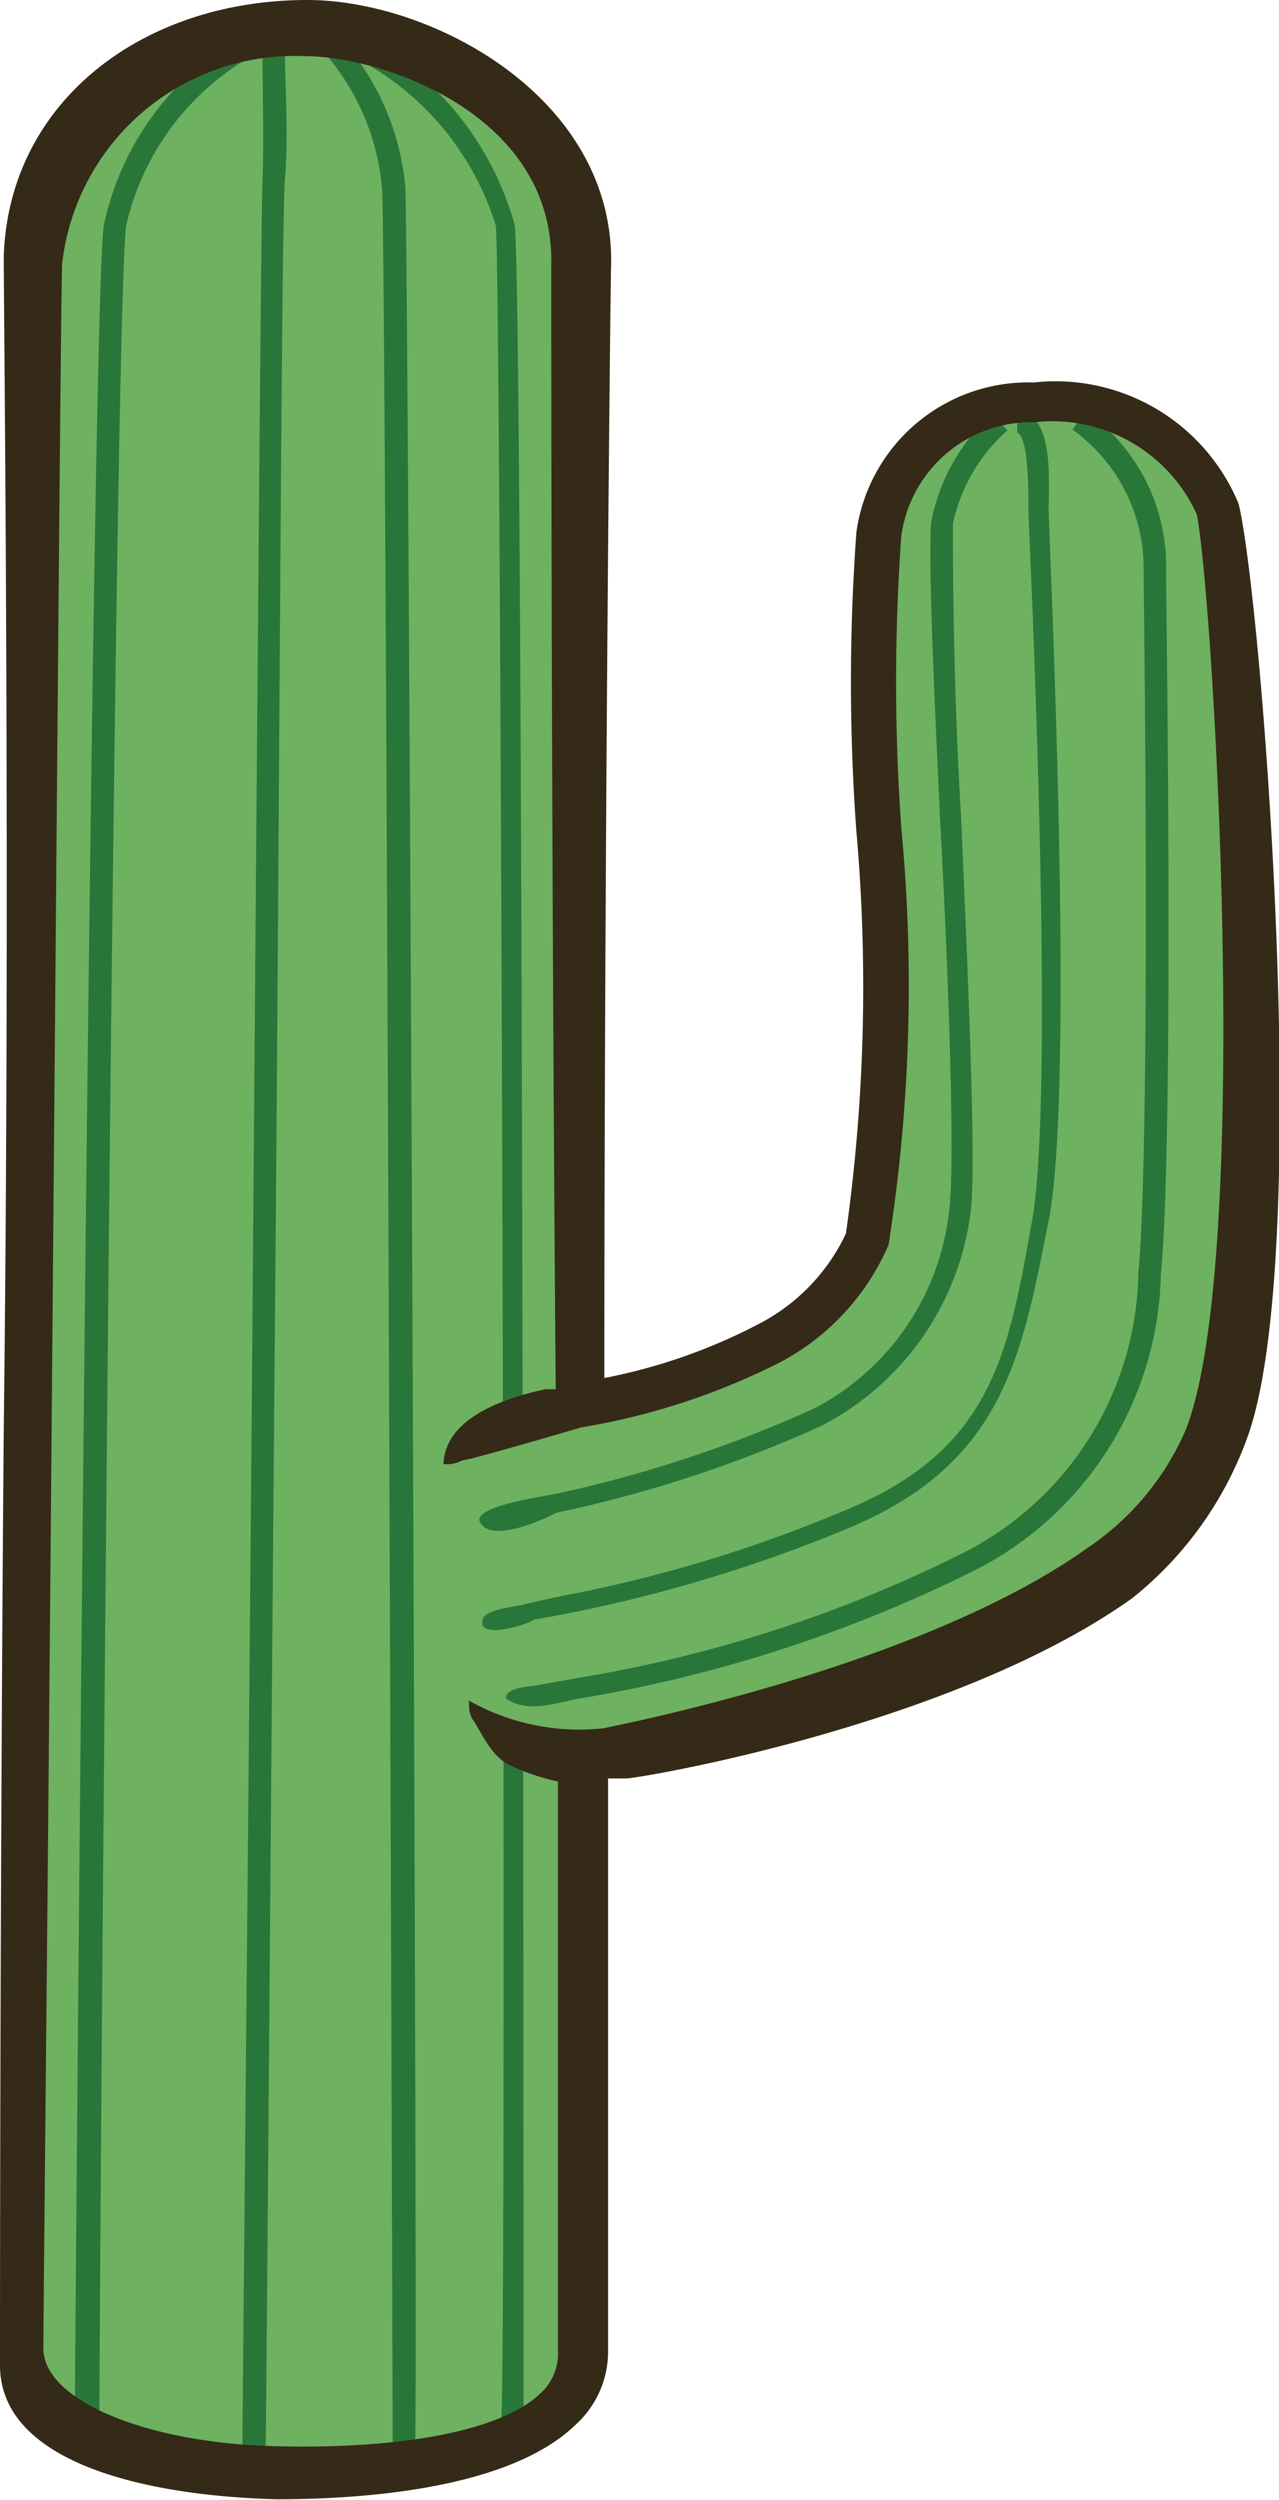
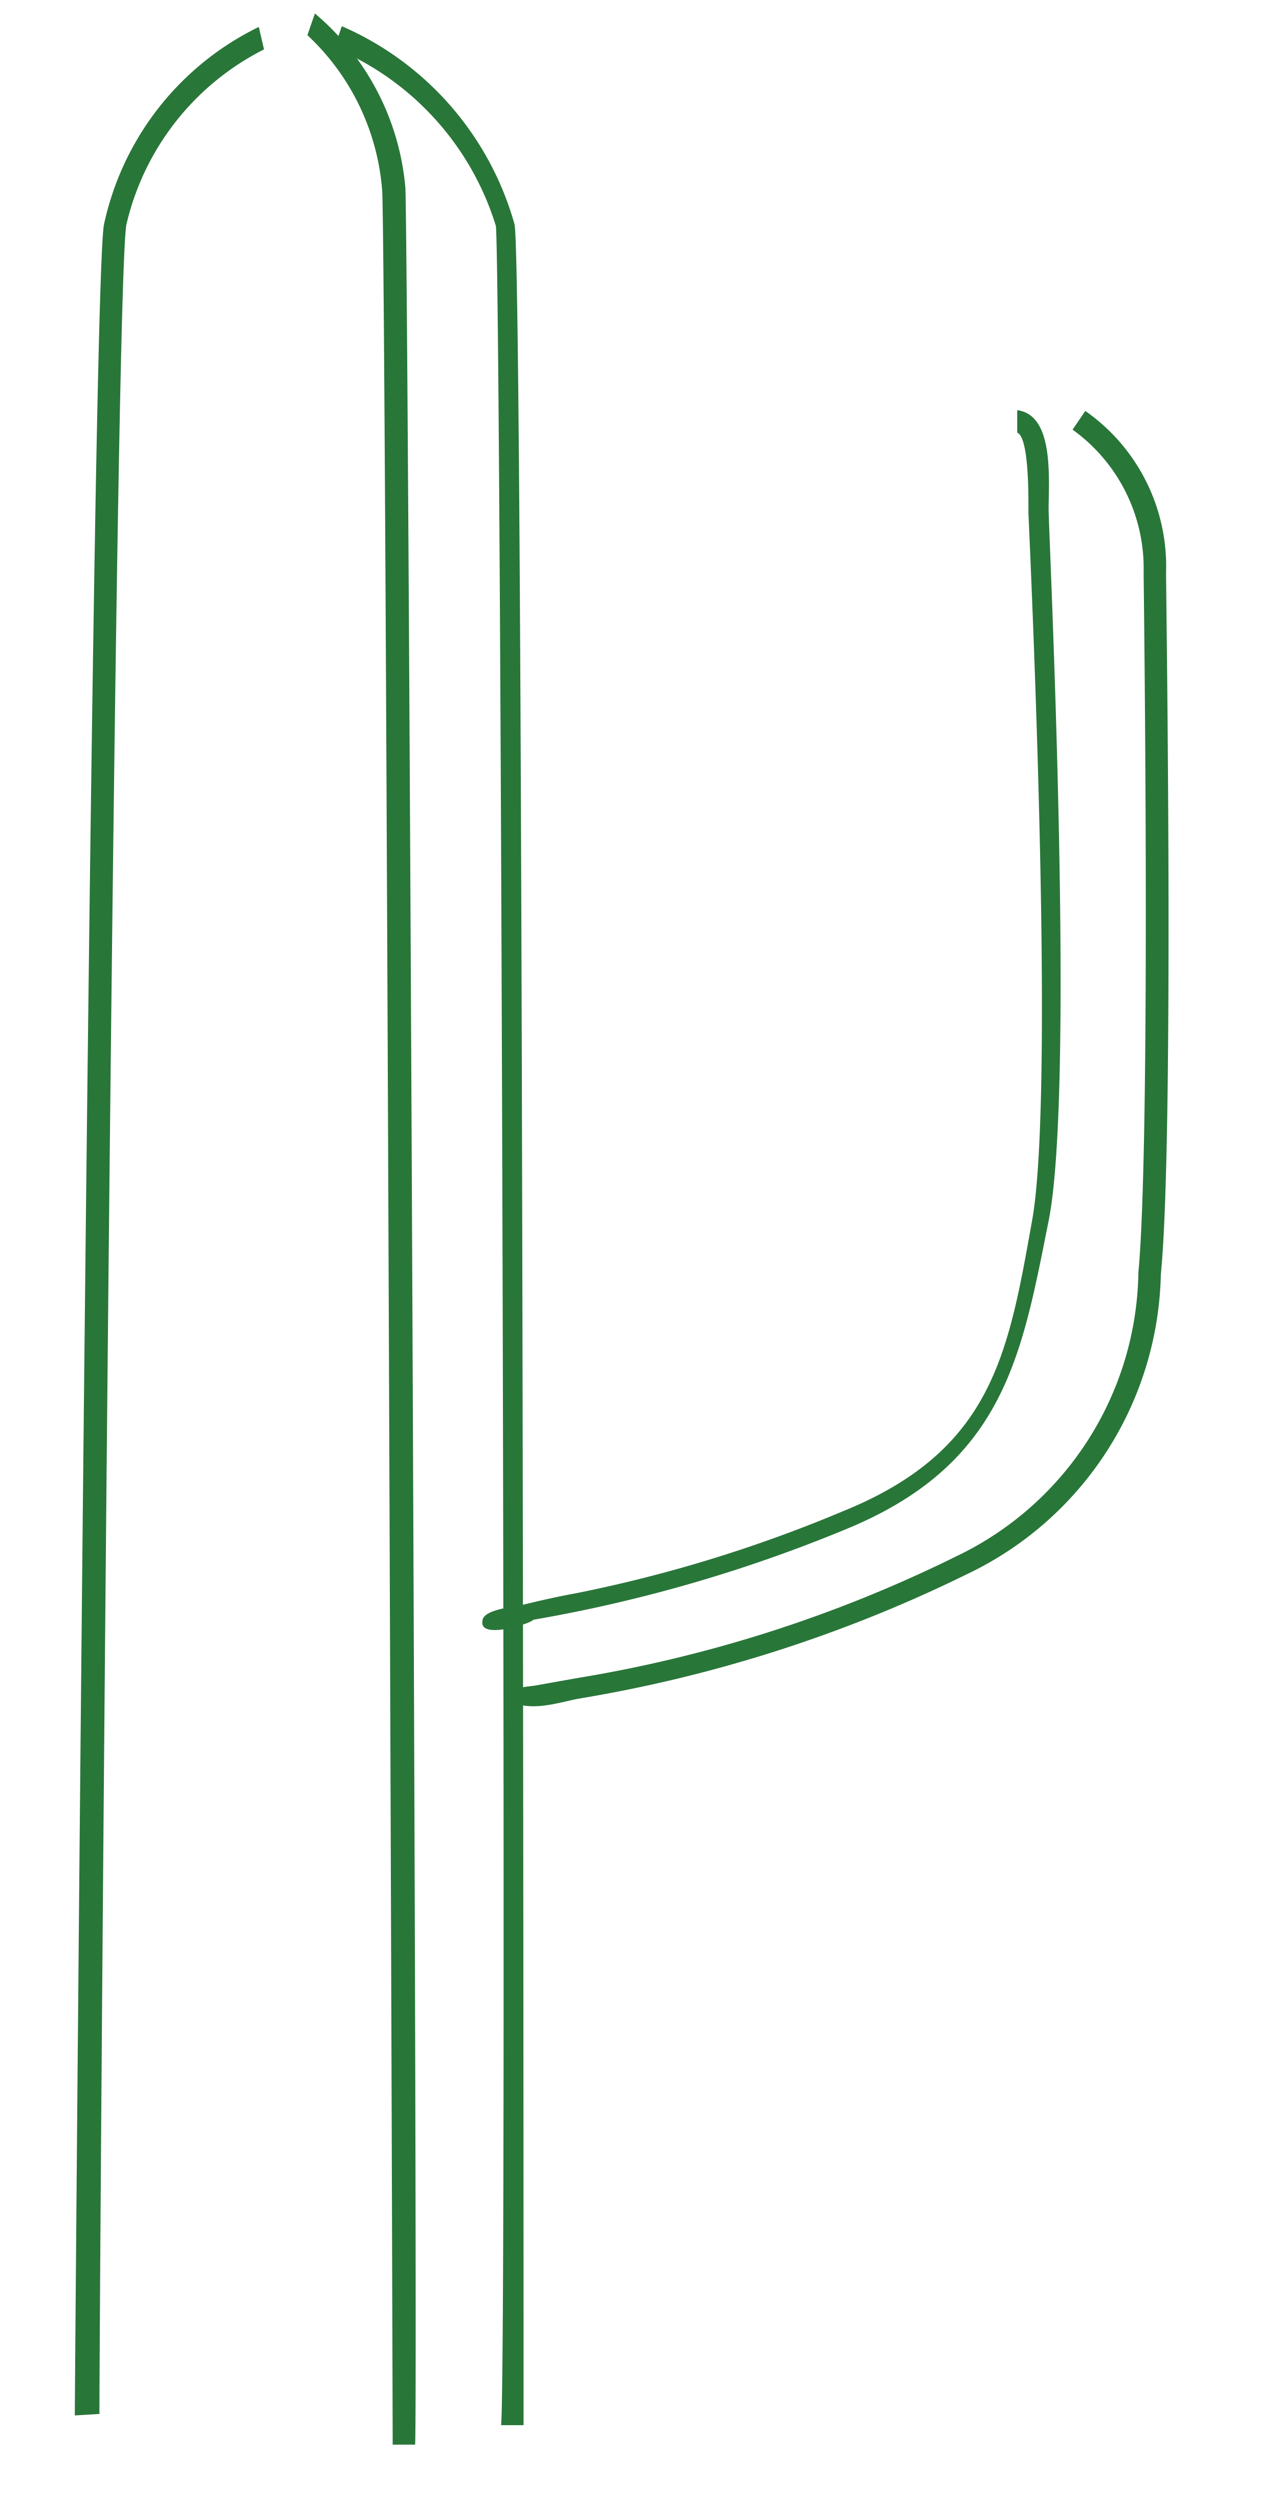
<svg xmlns="http://www.w3.org/2000/svg" viewBox="0 0 17.1 33.4">
  <defs>
    <style>.cls-1{fill:#6eb160;}.cls-2{fill:#297639;}.cls-3{fill:#352918;}</style>
  </defs>
  <g id="レイヤー_2" data-name="レイヤー 2">
    <g id="デザイン">
-       <path class="cls-1" d="M7.8,31.44C7.8,32.76,5.53,33,3.67,33S.25,32.31.28,31.35.49,4.82.53,3.52A3.44,3.44,0,0,1,4.08.45c1.32,0,3.66.94,3.6,3.12C7.65,4.34,7.8,30.78,7.8,31.44Z" />
      <path class="cls-2" d="M7,32.4l-.3,0c.08-.93,0-28.67-.07-29.38A3.78,3.78,0,0,0,4.47.64l.1-.29A4.09,4.09,0,0,1,6.88,3C7,3.67,7,31.46,7,32.4Z" />
      <path class="cls-2" d="M5.55,32.66l-.3,0c0-.66-.09-29.09-.14-30.11a3.17,3.17,0,0,0-1-2.08L4.21.18A3.43,3.43,0,0,1,5.42,2.51C5.46,3.54,5.59,32,5.55,32.66Z" />
-       <path class="cls-2" d="M3.55,32.81H3.24c0-.36.07-7.22.13-14.47.06-7.62.12-15.5.14-15.95s0-1.22,0-1.65a4.48,4.48,0,0,1,0-.49h.3c0,.08,0,.25,0,.47,0,.43.05,1.09,0,1.67s-.07,8.32-.14,15.94C3.61,25.59,3.56,32.44,3.55,32.81Z" />
      <path class="cls-2" d="M1,32.27C1,32,1.22,3.87,1.39,3A3.83,3.83,0,0,1,3.46.36l.07.3A3.51,3.51,0,0,0,1.69,3c-.17.91-.37,29-.36,29.25Z" />
-       <path class="cls-1" d="M5.64,21.84a2,2,0,0,0,2.45,1.55s4.27-.78,6.63-2.46a3.93,3.93,0,0,0,1.41-1.71c.93-2.33.43-11.19.13-12.42-.38-1.6-4.08-2.23-4.51.38-.3,1.79.4,7.65-.16,9.43A2.92,2.92,0,0,1,10.29,18a10,10,0,0,1-2.94.92c-1.1.24-1.77,1-1.74,1.59" />
      <path class="cls-2" d="M6.45,21.66c0-.16.42-.19.54-.22s.46-.11.69-.15a18.63,18.63,0,0,0,3.59-1.1c2-.81,2.21-2.1,2.53-3.89s-.05-9.37-.05-9.45V6.78c0-.23,0-.94-.15-1l0-.3c.46.06.43.79.42,1.27v.06c0,.3.36,7.7,0,9.5s-.59,3.25-2.71,4.12a19.66,19.66,0,0,1-4.18,1.21C7.1,21.69,6.41,21.91,6.45,21.66Z" />
      <path class="cls-2" d="M6.77,22.67h0c0-.12.31-.14.38-.15l.56-.1a18,18,0,0,0,5.08-1.63A4.27,4.27,0,0,0,15.22,17c.17-1.8.07-9.28.07-9.35a2.28,2.28,0,0,0-.95-1.91l.17-.25a2.53,2.53,0,0,1,1.08,2.16c0,.3.11,7.57-.07,9.38a4.54,4.54,0,0,1-2.59,4,18.67,18.67,0,0,1-5.17,1.66c-.29.05-.7.21-1,0Z" />
-       <path class="cls-2" d="M6.42,20.34c-.12-.21.8-.34,1-.38a17,17,0,0,0,3.48-1.15,3.39,3.39,0,0,0,1.79-2.64c.08-.57,0-3-.12-5.2-.09-1.89-.16-3.53-.12-4a2.64,2.64,0,0,1,.81-1.44l.21.22A2.29,2.29,0,0,0,12.74,7c0,.41,0,2.12.11,3.92.1,2.29.2,4.65.13,5.25a3.74,3.74,0,0,1-2,2.88,17.13,17.13,0,0,1-3.54,1.16C7.27,20.3,6.57,20.62,6.42,20.34Z" />
-       <path class="cls-3" d="M16.56,6.73a2.65,2.65,0,0,0-2.74-1.62,2.32,2.32,0,0,0-2.37,2,27.39,27.39,0,0,0,0,4,23.63,23.63,0,0,1-.14,5.37,2.61,2.61,0,0,1-1.15,1.2,7.53,7.53,0,0,1-2.08.73c0-7.09.08-14.45.09-14.85C8.23,1.31,5.78,0,4.11,0,1.89,0,.12,1.37.05,3.42c0,.71.09,8.36,0,15.68C0,25.17,0,31.16,0,31.6c0,1.26,1.83,1.74,3.7,1.79,1.13,0,3.11-.13,4-1a1.32,1.32,0,0,0,.43-1c0-.22,0-3,0-6.83v-.8h.24c.18,0,4.39-.71,6.77-2.41a4.85,4.85,0,0,0,1.52-2.1C17.57,16.88,16.87,8,16.56,6.73Zm-.71,12.38a3.64,3.64,0,0,1-1.31,1.57c-2.27,1.62-6.46,2.4-6.47,2.41a3,3,0,0,1-1.8-.37c0,.09,0,.2.07.28.14.23.25.48.49.59a2.91,2.91,0,0,0,.63.21v.82c0,3.7,0,6.61,0,6.82a.71.71,0,0,1-.24.54c-.51.49-1.85.75-3.58.7S.56,32.05.58,31.36c0-.44.06-6.18.11-12.26.06-7,.12-14.87.14-15.57A3.13,3.13,0,0,1,4.07.75c1.06,0,3.36.79,3.3,2.81,0,.41,0,7.88.06,15l-.14,0c-.51.11-1.34.37-1.36,1a.43.43,0,0,0,.25-.05c.1,0,1.59-.44,1.59-.44a9.18,9.18,0,0,0,2.66-.87,3.21,3.21,0,0,0,1.45-1.57,22.29,22.29,0,0,0,.17-5.57,27.41,27.41,0,0,1,0-3.9,1.76,1.76,0,0,1,1.79-1.52A2.12,2.12,0,0,1,16,6.87C16.22,7.94,16.75,16.85,15.85,19.11Z" />
    </g>
  </g>
</svg>